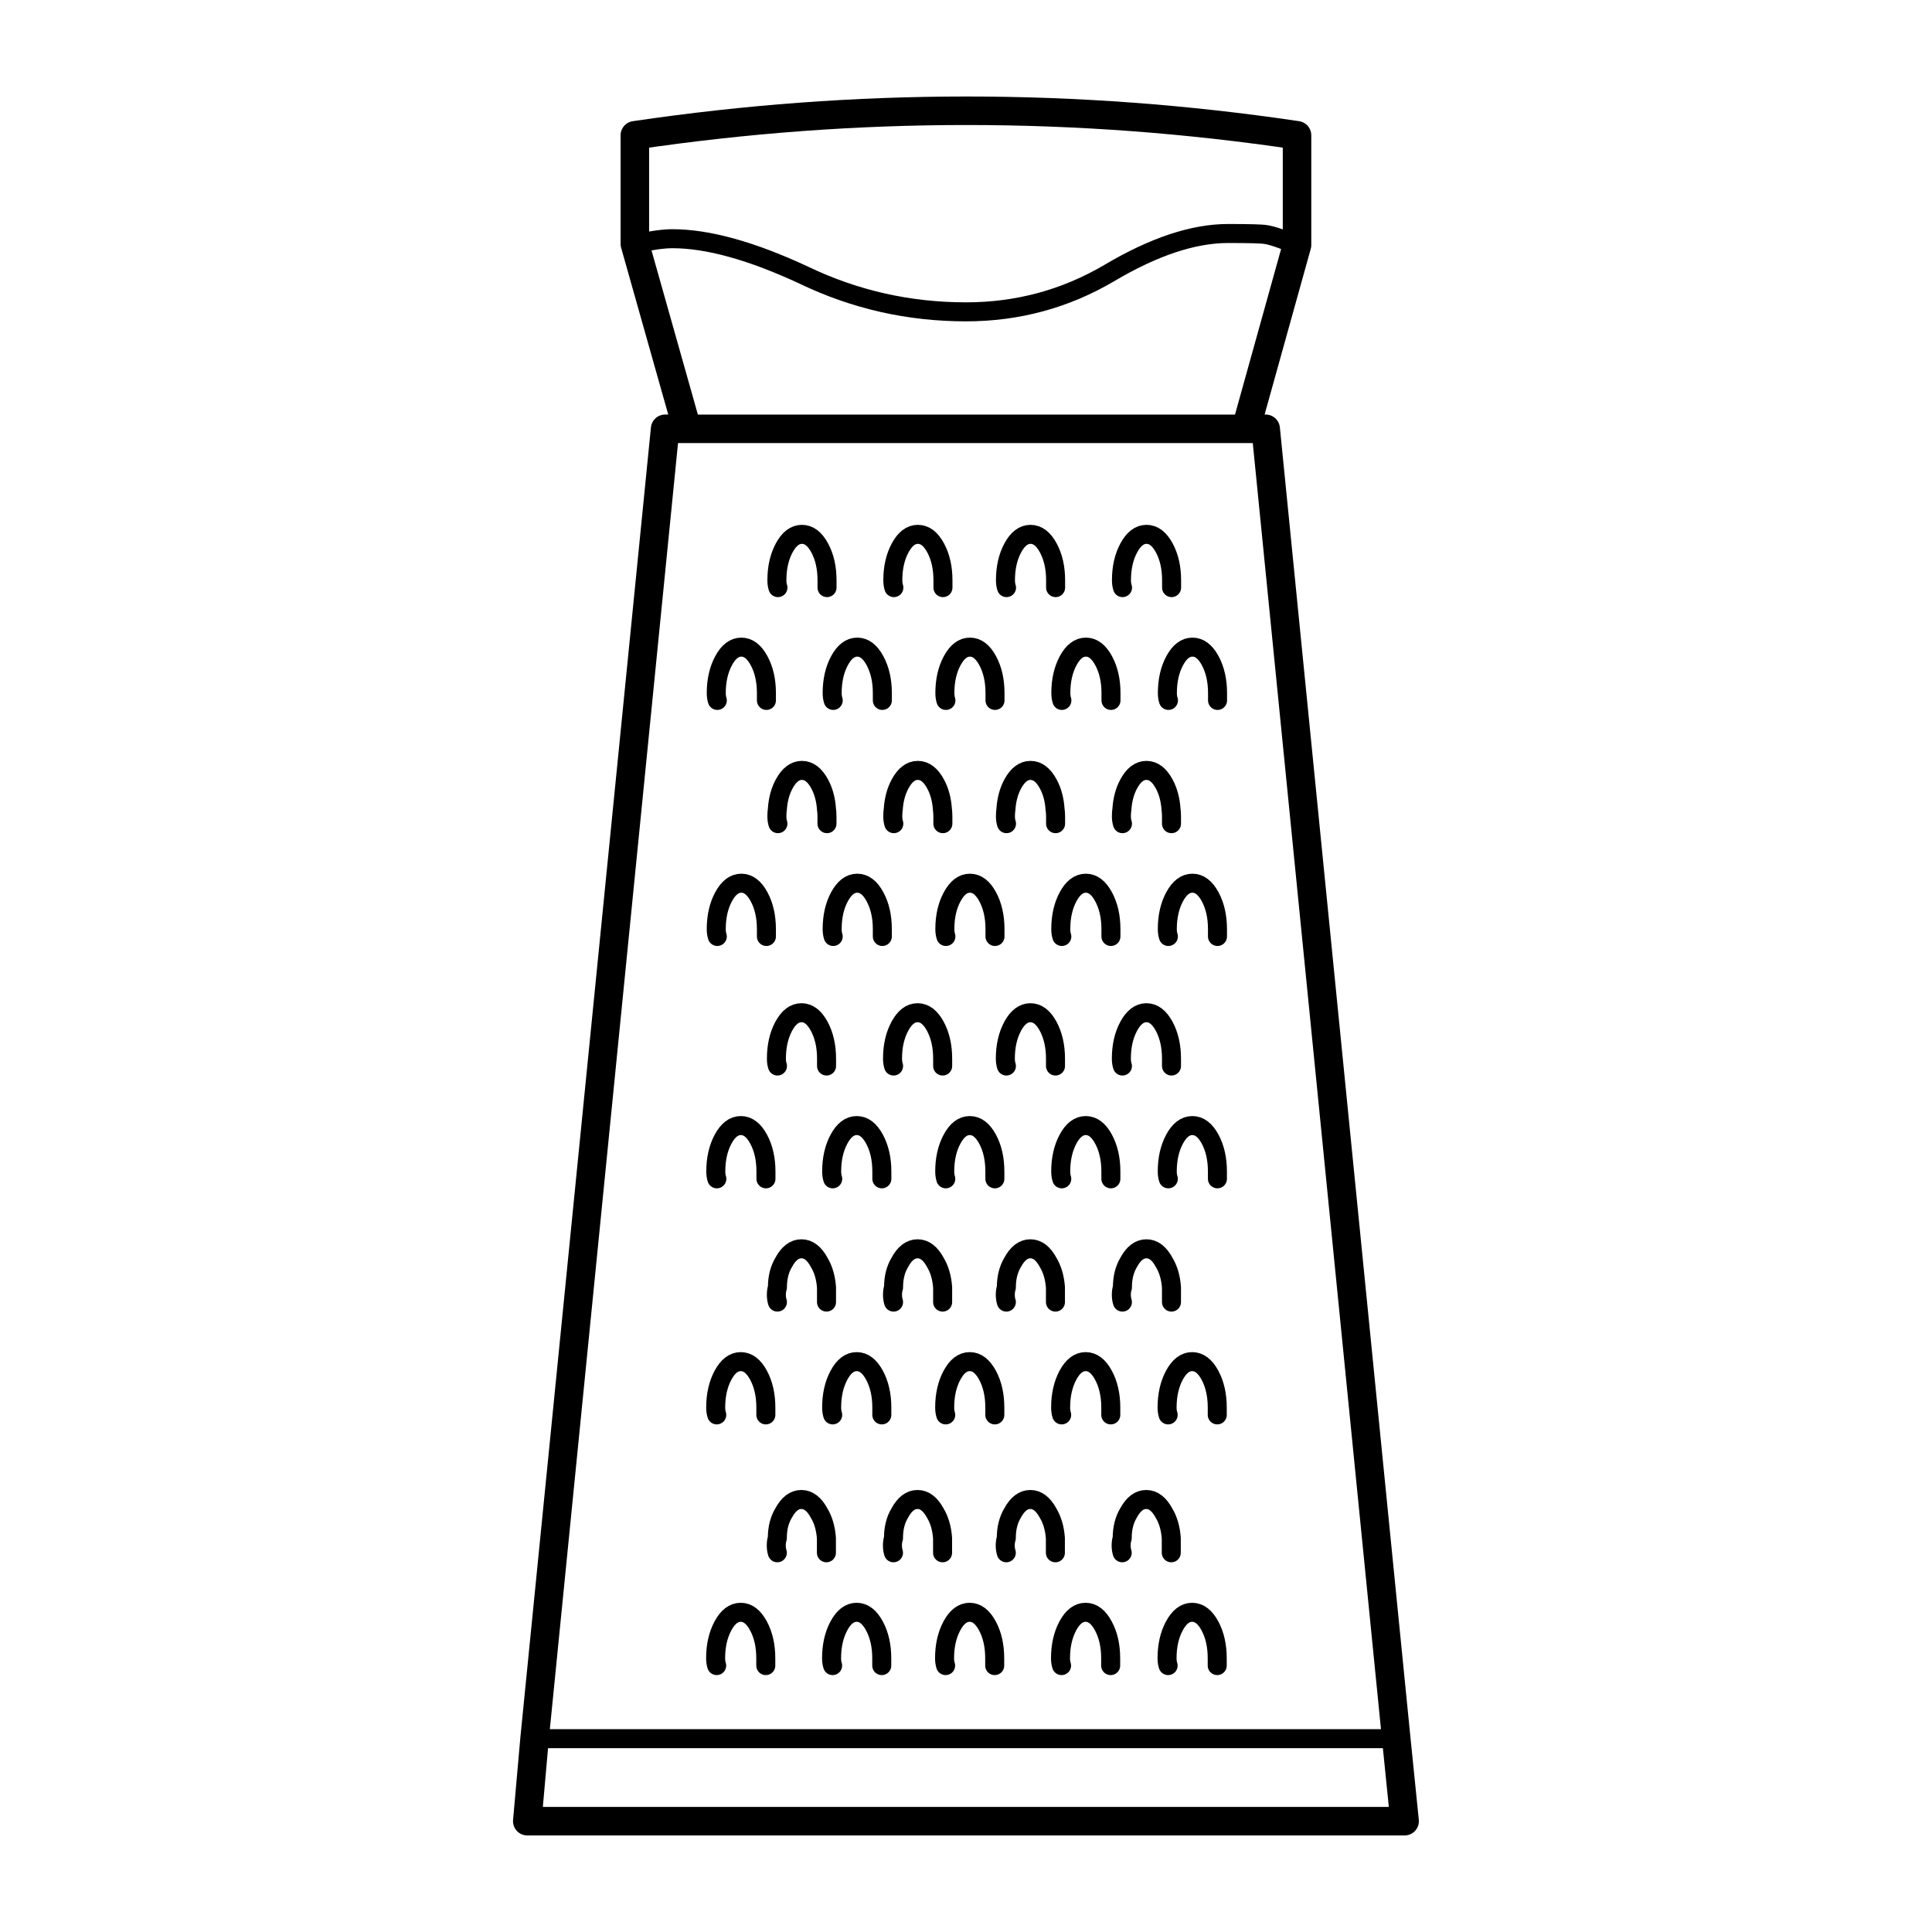
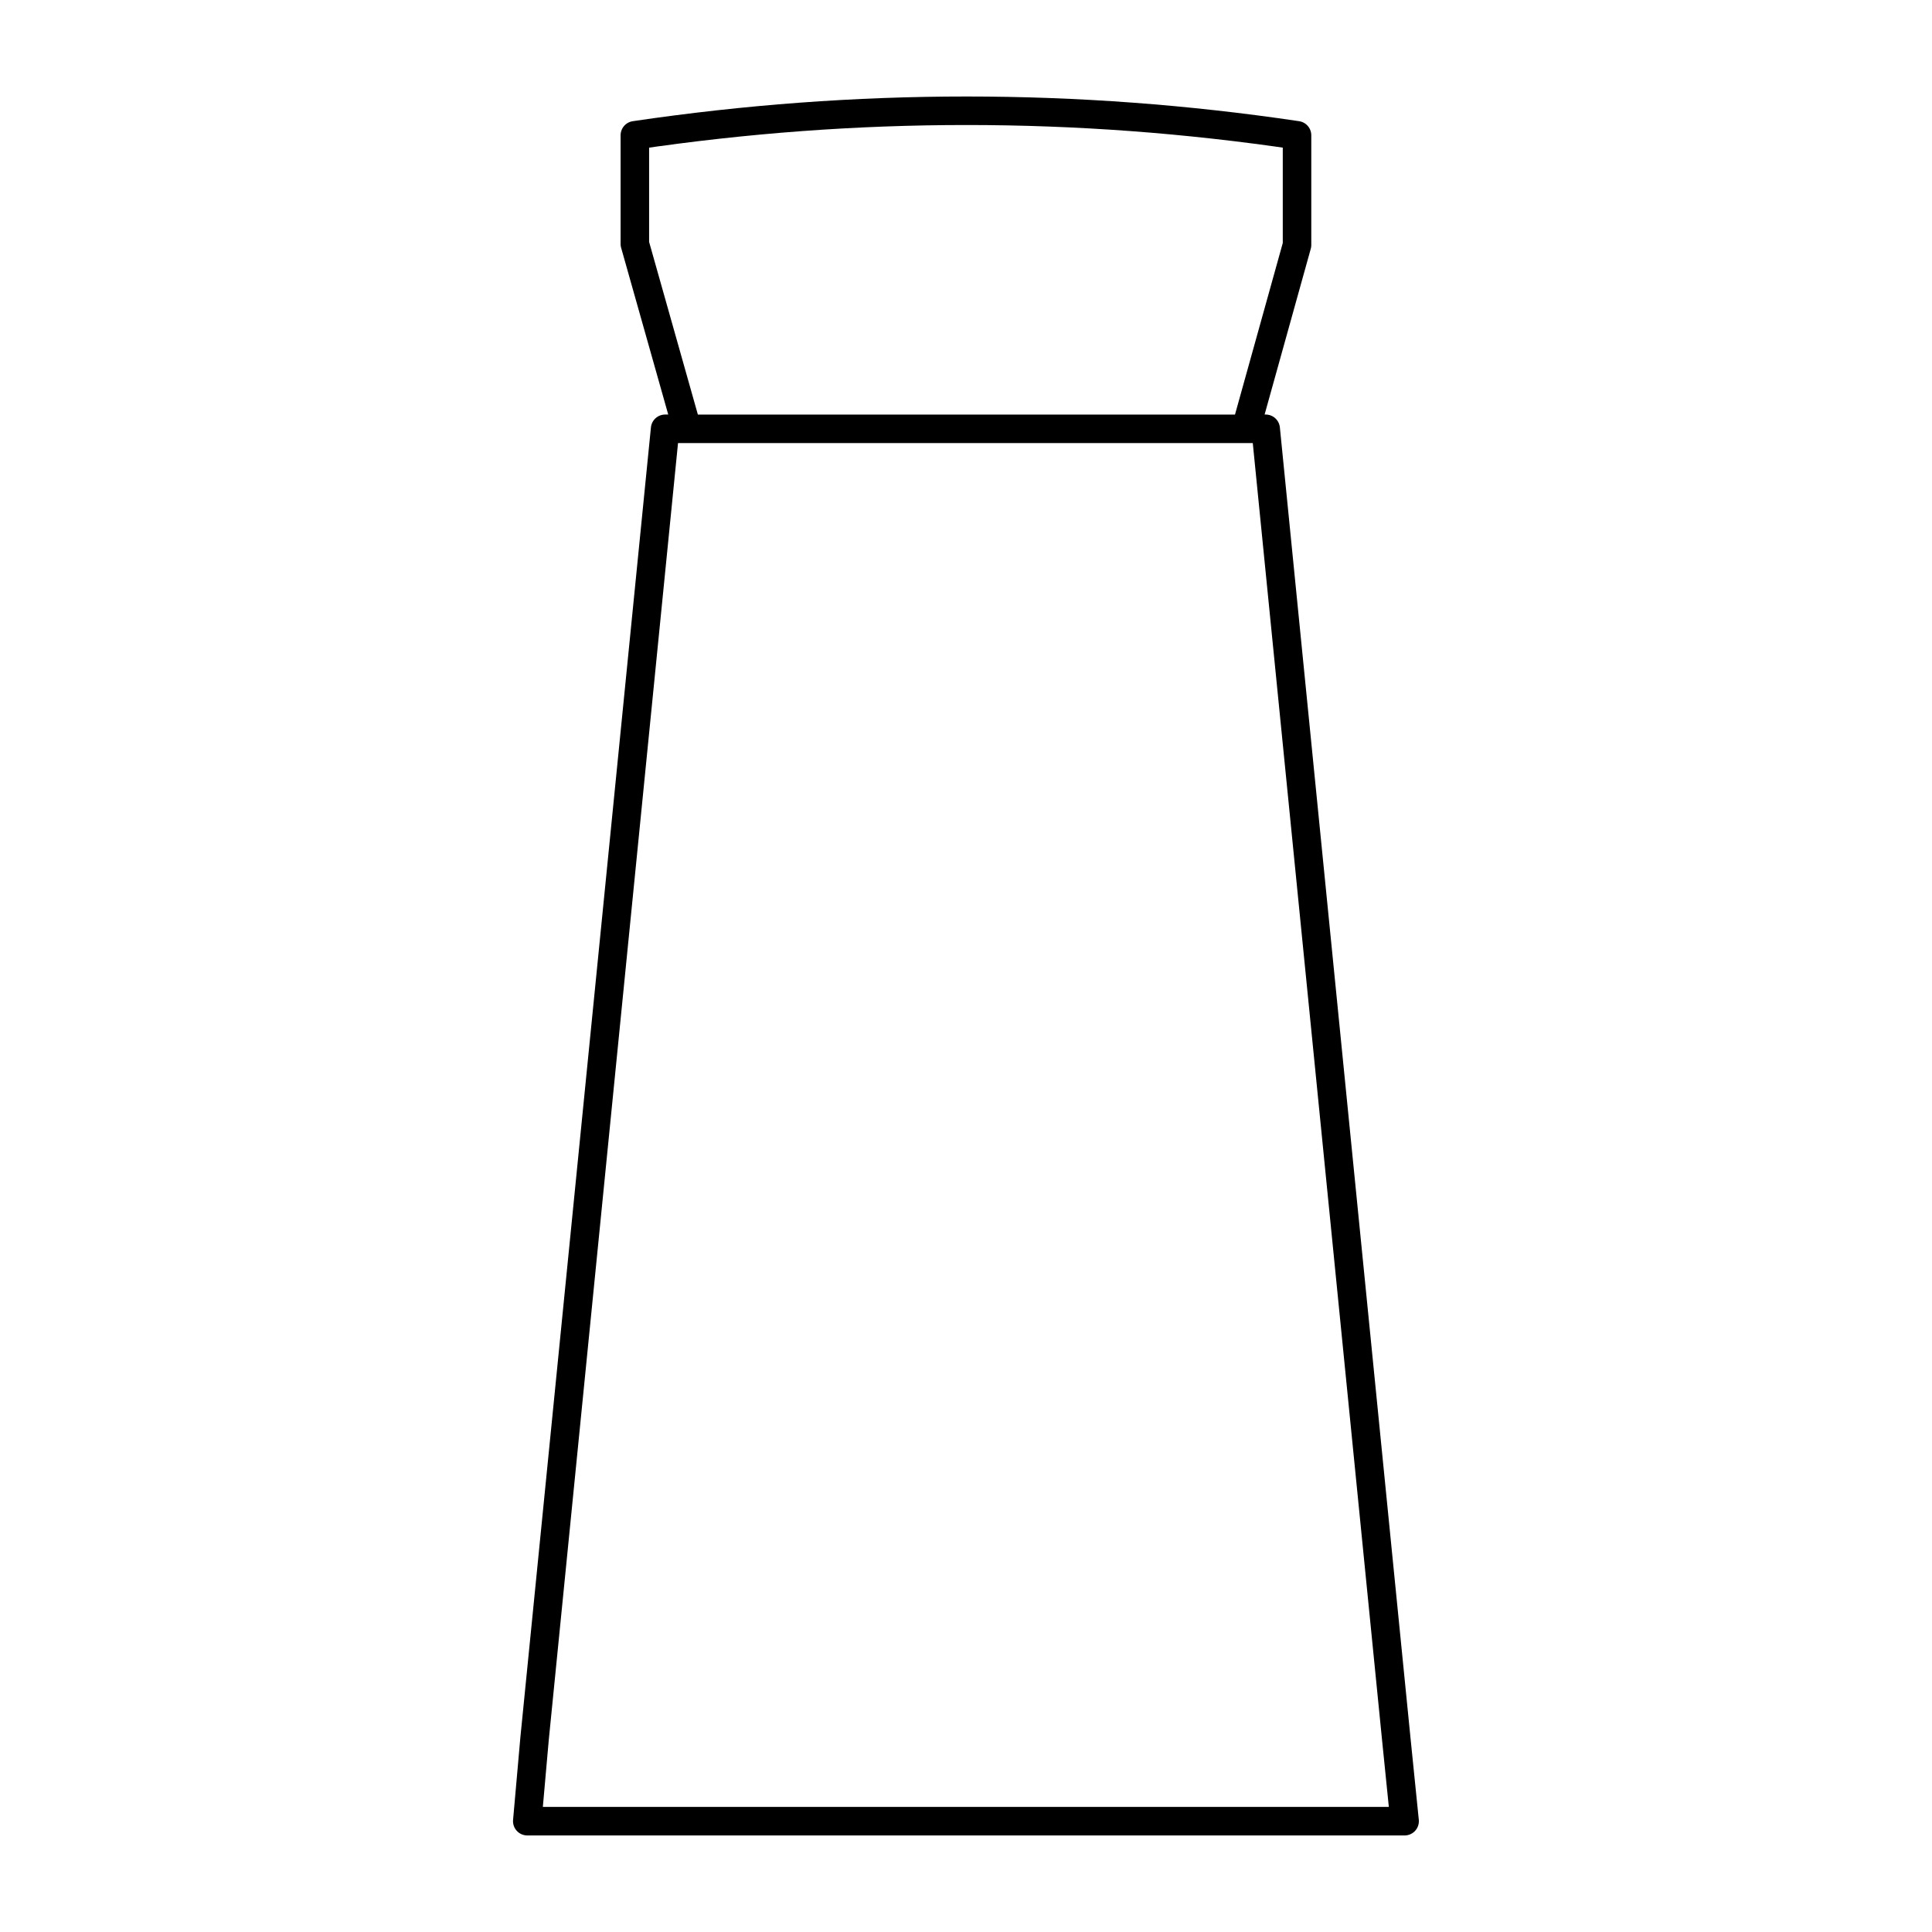
<svg xmlns="http://www.w3.org/2000/svg" width="800px" height="800px" version="1.1" viewBox="144 144 512 512">
  <g fill="none" stroke="#000000" stroke-linecap="round" stroke-linejoin="round" stroke-miterlimit="3">
    <path transform="matrix(5.038 0 0 5.038 148.09 148.09)" d="m67.415 12.074v-5.769c-11.574-1.721-23.184-1.721-34.832 0v5.714m34.832 0.055-2.693 9.67h1.044l6.868 68.902 0.44 4.341h-46.15l0.384-4.341 6.867-68.902h1.155l-2.747-9.726m2.747 9.727h29.392" stroke-width="1.5" />
-     <path transform="matrix(5.038 0 0 5.038 148.09 148.09)" d="m32.583 12.019c0.843-0.183 1.502-0.274 1.979-0.274 1.867 0 4.174 0.641 6.922 1.923 2.674 1.282 5.513 1.924 8.516 1.924 2.711 0 5.22-0.678 7.527-2.033 2.344-1.392 4.432-2.088 6.262-2.088 1.136 0 1.795 0.019 1.978 0.055 0.293 0.037 0.843 0.22 1.648 0.55m-18.625 18.022v-0.385c0-0.66-0.128-1.227-0.384-1.703-0.257-0.476-0.568-0.714-0.934-0.714-0.368 0-0.678 0.238-0.934 0.714-0.257 0.477-0.385 1.044-0.385 1.703 0 0.147 0.019 0.274 0.055 0.385m-3.516 0v-0.385c0-0.66-0.128-1.227-0.385-1.703-0.256-0.476-0.568-0.714-0.934-0.714-0.366 0-0.677 0.238-0.934 0.714-0.256 0.477-0.384 1.044-0.384 1.703 0 0.147 0.018 0.274 0.055 0.385m-0.606 5.934v-0.385c0-0.66-0.129-1.227-0.385-1.703-0.257-0.477-0.568-0.715-0.934-0.715-0.366 0-0.678 0.238-0.934 0.715-0.256 0.475-0.385 1.044-0.385 1.703 0 0.147 0.019 0.274 0.055 0.385m8.681 0v-0.385c0-0.66-0.129-1.227-0.386-1.703-0.255-0.477-0.568-0.715-0.934-0.715-0.365 0-0.678 0.238-0.934 0.715-0.256 0.475-0.385 1.044-0.385 1.703 0 0.147 0.019 0.274 0.055 0.385m5.768 6.483v-0.385c0-0.133-0.009-0.261-0.026-0.385-0.033-0.498-0.152-0.937-0.357-1.318-0.257-0.477-0.568-0.714-0.934-0.714-0.368 0-0.678 0.238-0.934 0.714-0.205 0.381-0.324 0.82-0.357 1.318-0.019 0.125-0.027 0.253-0.027 0.385 0 0.147 0.019 0.274 0.055 0.385m-3.516 0v-0.385c0-0.133-0.009-0.261-0.027-0.385-0.033-0.498-0.152-0.937-0.357-1.318-0.256-0.477-0.568-0.714-0.934-0.714-0.366 0-0.677 0.238-0.934 0.714-0.205 0.381-0.324 0.82-0.357 1.318-0.018 0.125-0.026 0.253-0.026 0.385 0 0.147 0.018 0.274 0.055 0.385m-0.606 5.934v-0.385c0-0.659-0.129-1.227-0.385-1.703-0.257-0.476-0.568-0.714-0.934-0.714-0.366 0-0.678 0.238-0.934 0.714-0.256 0.475-0.385 1.044-0.385 1.703 0 0.147 0.019 0.274 0.055 0.385m8.681 0v-0.385c0-0.659-0.129-1.227-0.386-1.703-0.255-0.476-0.568-0.714-0.934-0.714-0.365 0-0.678 0.238-0.934 0.714-0.256 0.475-0.385 1.044-0.385 1.703 0 0.147 0.019 0.274 0.055 0.385m17.8-18.351v-0.385c0-0.66-0.128-1.227-0.384-1.703-0.257-0.476-0.568-0.714-0.934-0.714-0.366 0-0.678 0.238-0.934 0.714-0.257 0.477-0.385 1.044-0.385 1.703 0 0.147 0.019 0.274 0.056 0.385m4.998 5.934v-0.385c0-0.66-0.129-1.227-0.384-1.703-0.257-0.477-0.569-0.715-0.936-0.715-0.365 0-0.677 0.238-0.934 0.715-0.256 0.475-0.385 1.044-0.385 1.703 0 0.147 0.019 0.274 0.056 0.385m-3.022 0v-0.385c0-0.66-0.129-1.227-0.386-1.703-0.256-0.477-0.568-0.715-0.934-0.715-0.365 0-0.678 0.238-0.934 0.715-0.255 0.475-0.384 1.044-0.384 1.703 0 0.147 0.019 0.274 0.055 0.385m-0.33-5.934v-0.385c0-0.66-0.129-1.227-0.385-1.703s-0.568-0.714-0.934-0.714c-0.365 0-0.677 0.238-0.934 0.714-0.256 0.477-0.385 1.044-0.385 1.703 0 0.147 0.019 0.274 0.056 0.385m-0.606 5.934v-0.385c0-0.66-0.128-1.227-0.384-1.703-0.257-0.477-0.568-0.715-0.934-0.715-0.368 0-0.678 0.238-0.934 0.715-0.257 0.475-0.385 1.044-0.385 1.703 0 0.147 0.019 0.274 0.055 0.385m5.769 6.483v-0.385c0-0.133-0.009-0.261-0.029-0.385-0.033-0.498-0.151-0.937-0.357-1.318-0.256-0.477-0.568-0.714-0.934-0.714-0.365 0-0.677 0.238-0.934 0.714-0.205 0.381-0.324 0.82-0.357 1.318-0.018 0.125-0.027 0.253-0.027 0.385 0 0.147 0.019 0.274 0.056 0.385m-0.606 5.934v-0.385c0-0.659-0.128-1.227-0.384-1.703-0.257-0.476-0.568-0.714-0.934-0.714-0.368 0-0.678 0.238-0.934 0.714-0.257 0.475-0.385 1.044-0.385 1.703 0 0.147 0.019 0.274 0.055 0.385m8.681 0v-0.385c0-0.659-0.129-1.227-0.386-1.703-0.256-0.476-0.568-0.714-0.934-0.714-0.365 0-0.678 0.238-0.934 0.714-0.255 0.475-0.384 1.044-0.384 1.703 0 0.147 0.019 0.274 0.055 0.385m5.769-5.934v-0.385c0-0.133-0.009-0.261-0.026-0.385-0.033-0.498-0.152-0.937-0.357-1.318-0.257-0.477-0.568-0.714-0.934-0.714-0.366 0-0.678 0.238-0.934 0.714-0.205 0.381-0.324 0.82-0.357 1.318-0.019 0.125-0.027 0.253-0.027 0.385 0 0.147 0.019 0.274 0.056 0.385m4.998 5.934v-0.385c0-0.659-0.129-1.227-0.384-1.703-0.257-0.476-0.569-0.714-0.936-0.714-0.365 0-0.677 0.238-0.934 0.714-0.256 0.475-0.385 1.044-0.385 1.703 0 0.147 0.019 0.274 0.056 0.385m0.164 6.814v-0.385c0-0.659-0.128-1.227-0.384-1.703-0.257-0.477-0.568-0.715-0.934-0.715-0.366 0-0.678 0.238-0.934 0.715-0.257 0.477-0.385 1.044-0.385 1.703 0 0.147 0.019 0.275 0.056 0.385m2.58 12.418v-0.385-0.385c-0.036-0.512-0.164-0.952-0.384-1.318-0.257-0.477-0.568-0.715-0.934-0.715-0.366 0-0.678 0.238-0.934 0.715-0.219 0.366-0.329 0.806-0.329 1.318-0.037 0.109-0.056 0.238-0.056 0.385 0 0.147 0.019 0.274 0.056 0.385m4.998-6.484v-0.385c0-0.658-0.129-1.227-0.384-1.703-0.257-0.475-0.569-0.713-0.936-0.713-0.365 0-0.677 0.237-0.934 0.713-0.256 0.477-0.385 1.045-0.385 1.703 0 0.147 0.019 0.275 0.056 0.385m-3.022 0v-0.385c0-0.658-0.129-1.227-0.386-1.703-0.256-0.475-0.568-0.713-0.934-0.713-0.365 0-0.678 0.237-0.934 0.713-0.255 0.477-0.384 1.045-0.384 1.703 0 0.147 0.019 0.275 0.055 0.385m-0.33-5.934v-0.385c0-0.659-0.129-1.227-0.385-1.703-0.256-0.477-0.568-0.715-0.934-0.715-0.365 0-0.677 0.238-0.934 0.715-0.256 0.477-0.385 1.044-0.385 1.703 0 0.147 0.019 0.275 0.056 0.385m-3.353 0v-0.385c0-0.659-0.128-1.227-0.384-1.703-0.257-0.477-0.568-0.715-0.934-0.715-0.368 0-0.678 0.238-0.934 0.715-0.257 0.477-0.385 1.044-0.385 1.703 0 0.147 0.019 0.275 0.055 0.385m2.581 12.418v-0.385-0.385c-0.036-0.512-0.164-0.952-0.384-1.318-0.257-0.477-0.568-0.715-0.934-0.715-0.368 0-0.678 0.238-0.934 0.715-0.221 0.366-0.33 0.806-0.33 1.318-0.036 0.109-0.055 0.238-0.055 0.385 0 0.147 0.019 0.274 0.055 0.385m5.329-6.484v-0.385c0-0.658-0.128-1.227-0.384-1.703-0.257-0.475-0.568-0.713-0.934-0.713-0.368 0-0.678 0.237-0.934 0.713-0.257 0.477-0.385 1.045-0.385 1.703 0 0.147 0.019 0.275 0.055 0.385m5.769 6.484v-0.385-0.385c-0.037-0.512-0.166-0.952-0.385-1.318-0.256-0.477-0.568-0.715-0.934-0.715-0.365 0-0.677 0.238-0.934 0.715-0.219 0.366-0.329 0.806-0.329 1.318-0.036 0.109-0.056 0.238-0.056 0.385 0 0.147 0.019 0.274 0.056 0.385m5.493 5.934v-0.385c0-0.658-0.129-1.227-0.386-1.703-0.256-0.475-0.568-0.714-0.934-0.714-0.365 0-0.678 0.238-0.934 0.714-0.255 0.477-0.384 1.045-0.384 1.703 0 0.147 0.019 0.275 0.055 0.385m-3.517 0v-0.385c0-0.658-0.128-1.227-0.384-1.703-0.257-0.475-0.568-0.714-0.934-0.714-0.368 0-0.678 0.238-0.934 0.714-0.257 0.477-0.385 1.045-0.385 1.703 0 0.147 0.019 0.275 0.055 0.385m-0.166 7.253v-0.385-0.384c-0.036-0.514-0.164-0.953-0.384-1.32-0.257-0.475-0.568-0.714-0.934-0.714-0.368 0-0.678 0.238-0.934 0.714-0.221 0.366-0.33 0.806-0.33 1.32-0.036 0.109-0.055 0.237-0.055 0.384s0.019 0.274 0.055 0.385m8.516 0v-0.385-0.384c-0.037-0.514-0.166-0.953-0.385-1.32-0.256-0.475-0.568-0.714-0.934-0.714-0.365 0-0.677 0.238-0.934 0.714-0.219 0.366-0.329 0.806-0.329 1.32-0.036 0.109-0.056 0.237-0.056 0.384s0.019 0.274 0.056 0.385m11.097-7.253v-0.385c0-0.658-0.129-1.227-0.384-1.703-0.257-0.475-0.569-0.714-0.936-0.714-0.365 0-0.677 0.238-0.934 0.714-0.256 0.477-0.385 1.045-0.385 1.703 0 0.147 0.019 0.275 0.056 0.385m0.164 7.253v-0.385-0.384c-0.036-0.514-0.164-0.953-0.384-1.32-0.257-0.475-0.568-0.714-0.934-0.714-0.366 0-0.678 0.238-0.934 0.714-0.219 0.366-0.329 0.806-0.329 1.32-0.037 0.109-0.056 0.237-0.056 0.384s0.019 0.274 0.056 0.385m4.998 5.934v-0.385c0-0.659-0.129-1.227-0.384-1.703-0.257-0.477-0.569-0.715-0.936-0.715-0.365 0-0.677 0.238-0.934 0.715-0.256 0.477-0.385 1.044-0.385 1.703 0 0.147 0.019 0.275 0.056 0.385m-3.022 0v-0.385c0-0.659-0.129-1.227-0.386-1.703-0.256-0.477-0.568-0.715-0.934-0.715-0.365 0-0.678 0.238-0.934 0.715-0.255 0.477-0.384 1.044-0.384 1.703 0 0.147 0.019 0.275 0.055 0.385m-3.517 0v-0.385c0-0.659-0.128-1.227-0.384-1.703-0.257-0.477-0.568-0.715-0.934-0.715-0.368 0-0.678 0.238-0.934 0.715-0.257 0.477-0.385 1.044-0.385 1.703 0 0.147 0.019 0.275 0.055 0.385m-6.263-31.539v-0.385c0-0.659-0.128-1.227-0.385-1.703-0.256-0.477-0.568-0.715-0.934-0.715-0.366 0-0.677 0.238-0.934 0.715-0.256 0.477-0.384 1.044-0.384 1.703 0 0.147 0.018 0.275 0.055 0.385m-0.606 5.934v-0.385c0-0.658-0.129-1.227-0.385-1.703-0.257-0.475-0.568-0.713-0.934-0.713-0.366 0-0.678 0.237-0.934 0.713-0.256 0.477-0.385 1.045-0.385 1.703 0 0.147 0.019 0.275 0.055 0.385m5.769 6.484v-0.385-0.385c-0.037-0.512-0.164-0.952-0.385-1.318-0.256-0.477-0.568-0.715-0.934-0.715-0.366 0-0.677 0.238-0.934 0.715-0.219 0.366-0.329 0.806-0.329 1.318-0.037 0.109-0.055 0.238-0.055 0.385 0 0.147 0.018 0.274 0.055 0.385m5.493-6.484v-0.385c0-0.658-0.129-1.227-0.386-1.703-0.255-0.475-0.568-0.713-0.934-0.713-0.365 0-0.678 0.237-0.934 0.713-0.256 0.477-0.385 1.045-0.385 1.703 0 0.147 0.019 0.275 0.055 0.385m2.583 12.418v-0.385c0-0.658-0.129-1.227-0.386-1.703-0.255-0.475-0.568-0.714-0.934-0.714-0.365 0-0.678 0.238-0.934 0.714-0.256 0.477-0.385 1.045-0.385 1.703 0 0.147 0.019 0.275 0.055 0.385m-3.516 0v-0.385c0-0.658-0.129-1.227-0.385-1.703-0.257-0.475-0.568-0.714-0.934-0.714-0.366 0-0.678 0.238-0.934 0.714-0.256 0.477-0.385 1.045-0.385 1.703 0 0.147 0.019 0.275 0.055 0.385m5.769 7.253v-0.385-0.384c-0.037-0.514-0.164-0.953-0.385-1.32-0.256-0.475-0.568-0.714-0.934-0.714-0.366 0-0.677 0.238-0.934 0.714-0.219 0.366-0.329 0.806-0.329 1.32-0.037 0.109-0.055 0.237-0.055 0.384s0.018 0.274 0.055 0.385m5.493 5.934v-0.385c0-0.659-0.129-1.227-0.386-1.703-0.255-0.477-0.568-0.715-0.934-0.715-0.365 0-0.678 0.238-0.934 0.715-0.256 0.477-0.385 1.044-0.385 1.703 0 0.147 0.019 0.275 0.055 0.385m-3.516 0v-0.385c0-0.659-0.129-1.227-0.385-1.703-0.257-0.477-0.568-0.715-0.934-0.715-0.366 0-0.678 0.238-0.934 0.715-0.256 0.477-0.385 1.044-0.385 1.703 0 0.147 0.019 0.275 0.055 0.385m-9.616 3.846h45.327" />
  </g>
</svg>